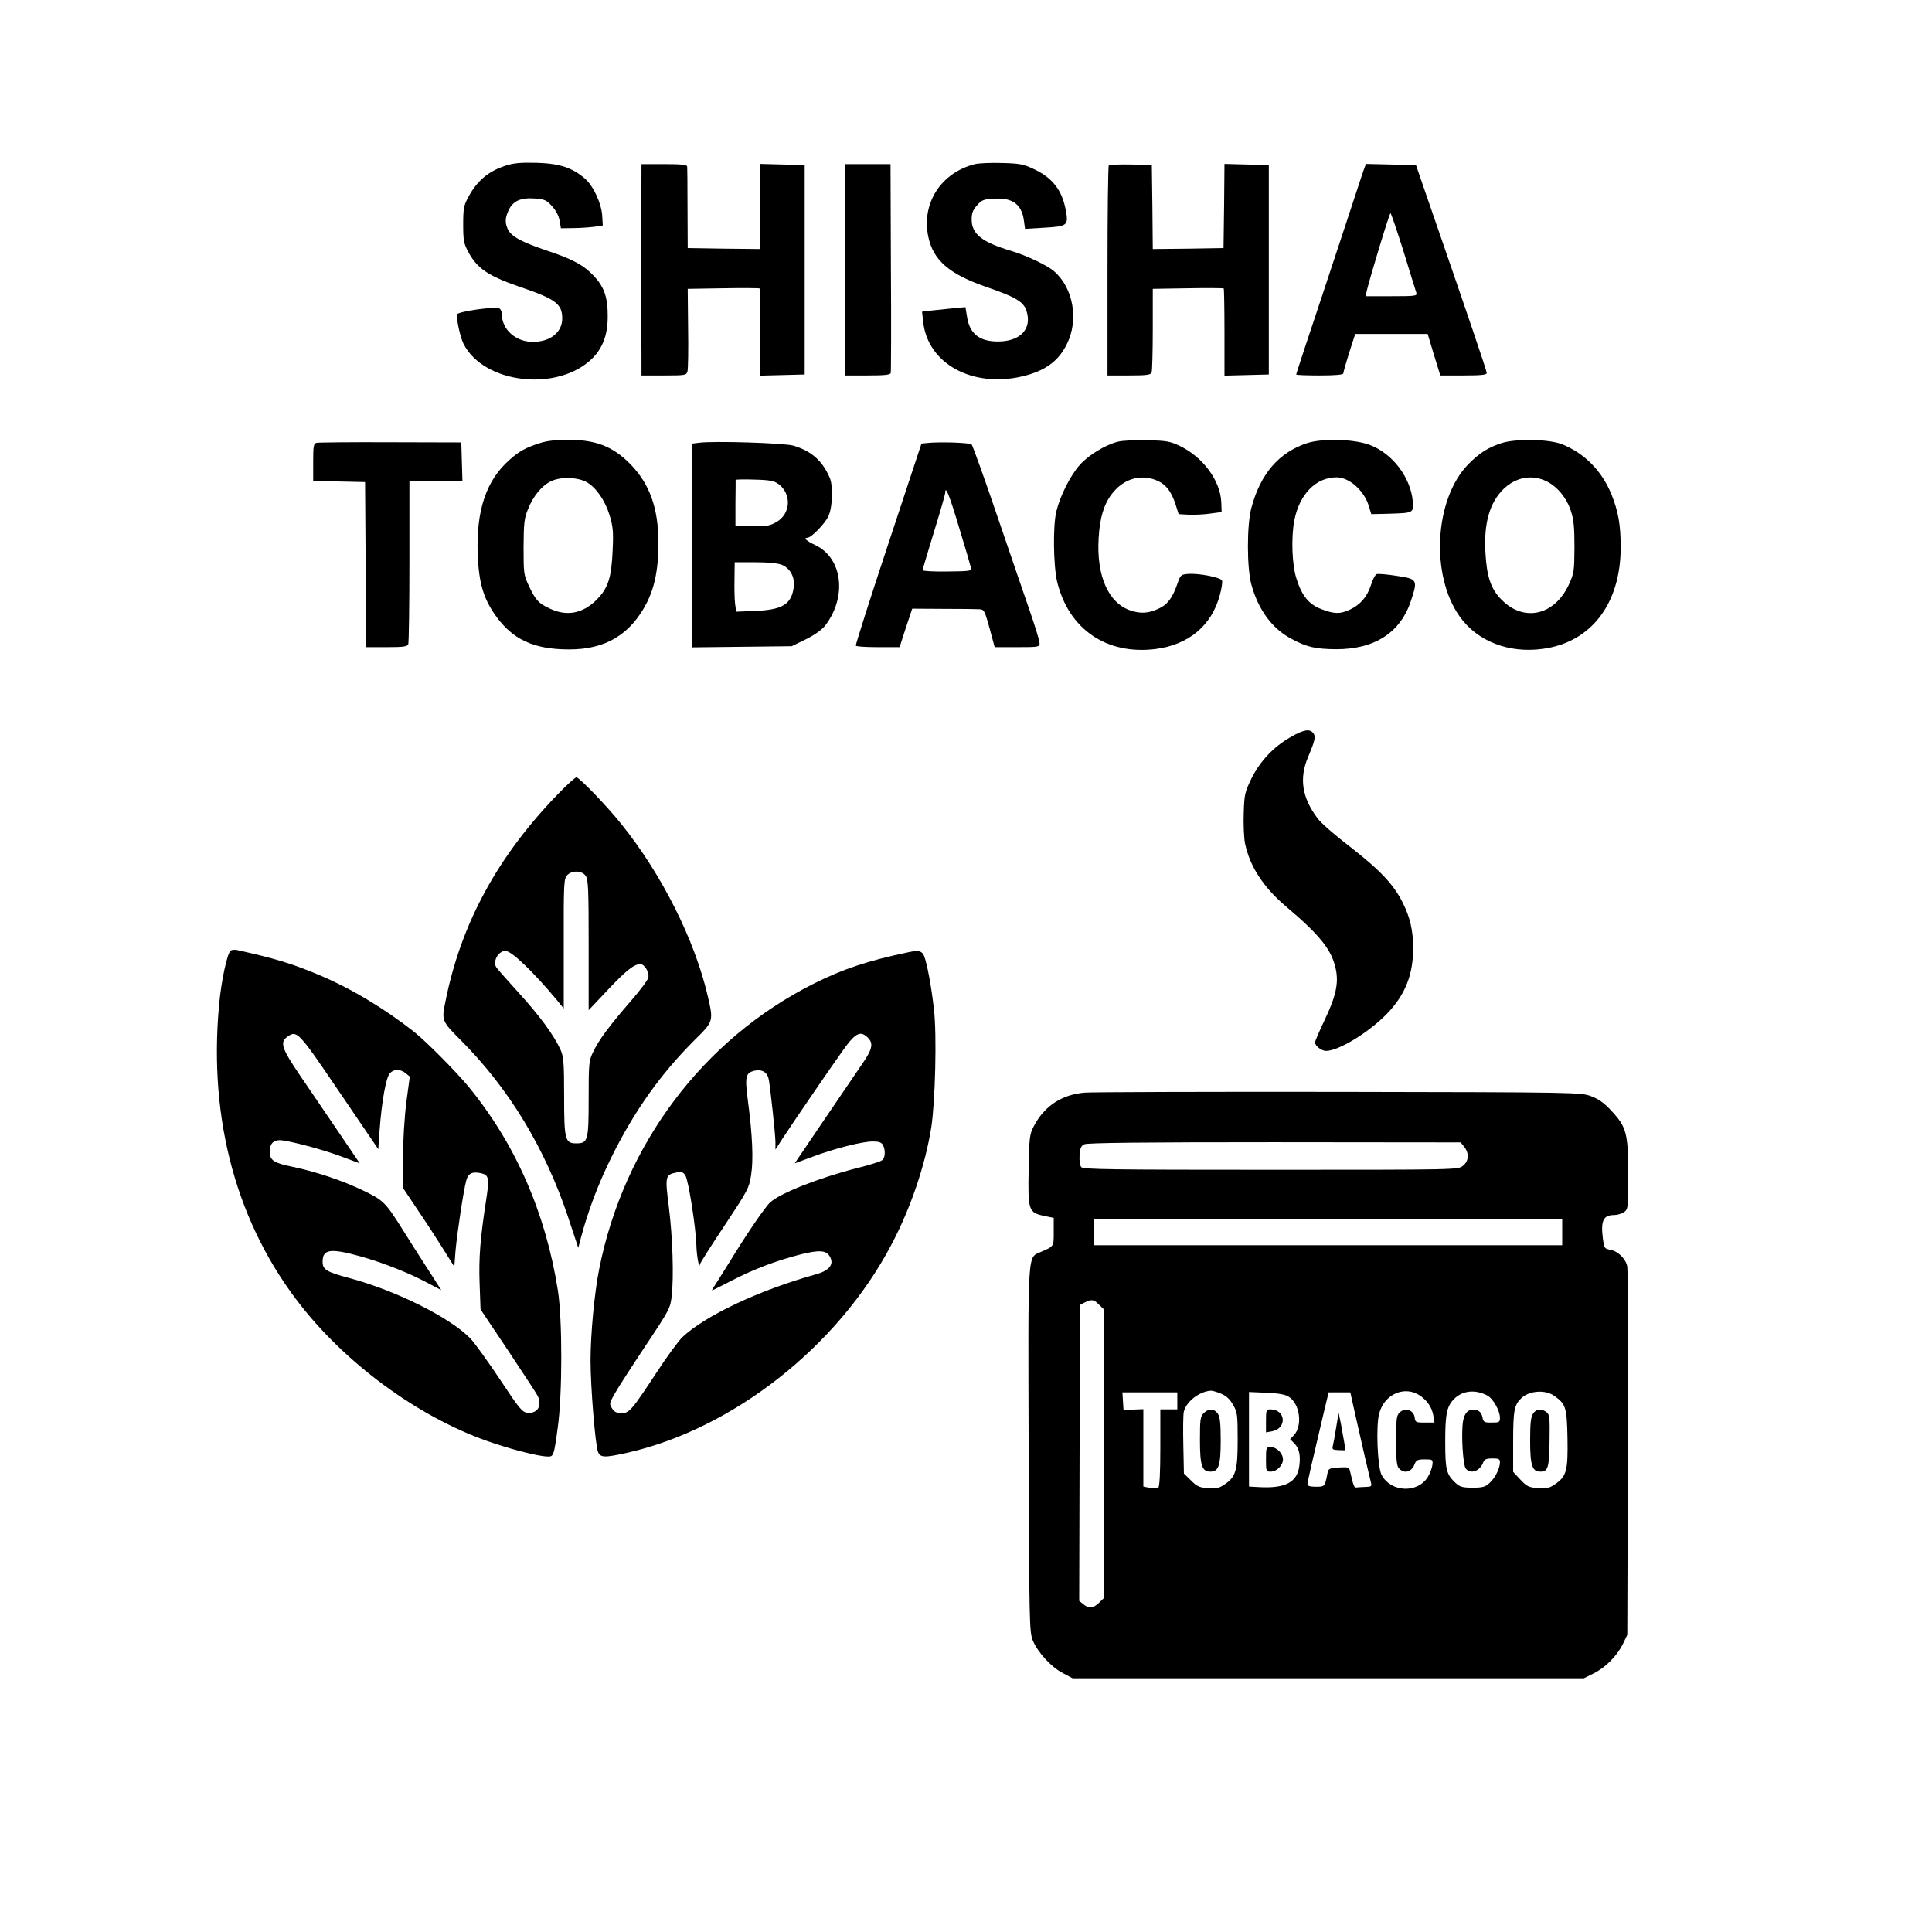
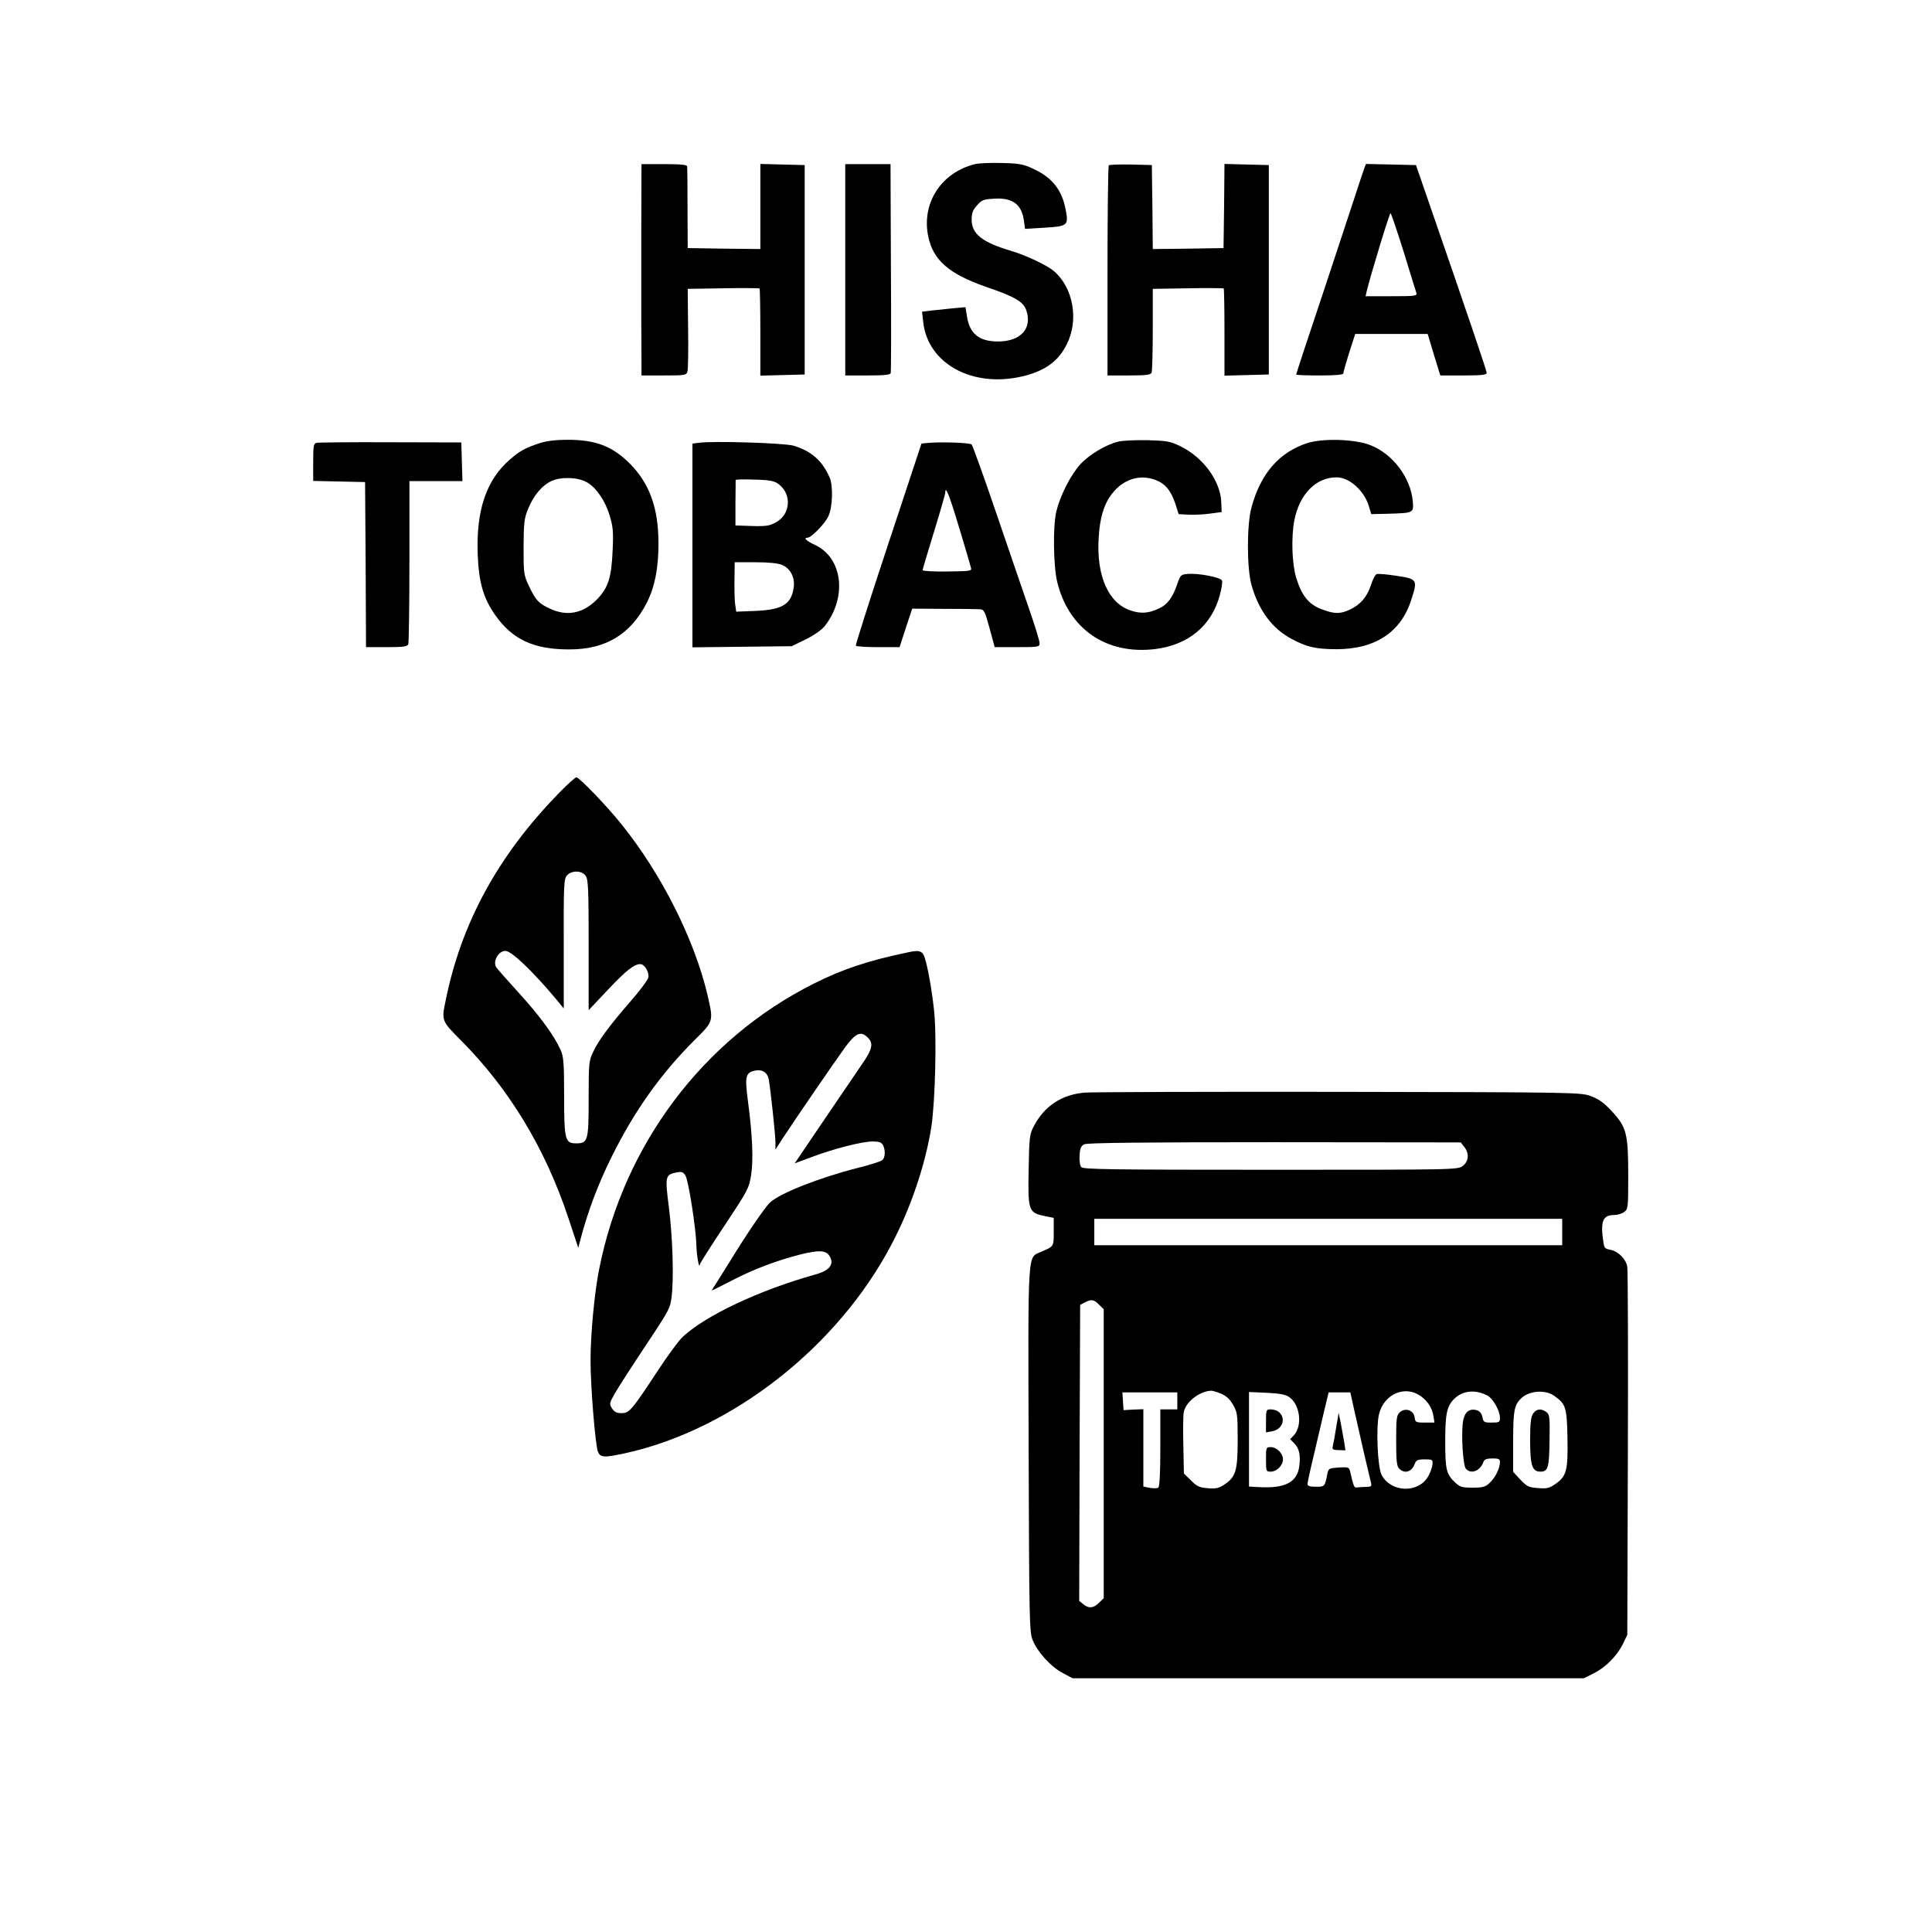
<svg xmlns="http://www.w3.org/2000/svg" version="1.0" width="1024pt" height="1024pt" viewBox="0 0 1024 1024" preserveAspectRatio="xMidYMid meet">
  <g transform="translate(0,1024) scale(0.1,-0.1)" fill="#000000" stroke="none">
-     <path d="M2677 9361 c-89 -29 -150 -81 -195 -166 -24 -44 -27 -61 -27 -145 0 -83 3 -101 27 -145 46 -87 105 -127 269 -184 195 -66 229 -92 229 -169 0 -74 -65 -125 -158 -124 -90 1 -162 66 -162 147 0 14 -7 28 -15 31 -26 10 -216 -17 -222 -32 -6 -17 16 -122 34 -157 109 -213 503 -256 684 -75 54 55 80 124 80 220 1 99 -18 155 -70 212 -56 60 -114 92 -250 137 -137 46 -192 76 -210 115 -15 34 -14 60 5 100 23 49 64 67 137 62 54 -4 63 -8 93 -41 21 -23 36 -51 40 -77 l7 -40 66 1 c36 0 86 4 111 7 l45 7 -3 49 c-3 65 -46 159 -90 198 -68 59 -134 81 -257 85 -87 2 -122 -1 -168 -16z" />
    <path d="M5167 9370 c-179 -45 -284 -207 -247 -384 26 -125 110 -198 305 -266 155 -53 200 -79 215 -126 32 -96 -31 -164 -151 -164 -99 0 -151 42 -164 134 l-8 48 -66 -6 c-36 -4 -88 -9 -115 -12 l-49 -6 6 -53 c23 -222 260 -352 525 -290 119 28 191 79 236 170 65 128 35 300 -68 388 -36 31 -148 84 -226 107 -155 46 -210 90 -210 166 0 34 6 51 29 76 25 29 35 32 92 35 96 6 145 -31 156 -117 l6 -43 100 6 c125 7 131 12 116 92 -19 107 -72 175 -174 221 -51 24 -75 28 -165 30 -58 2 -122 -1 -143 -6z" />
    <path d="M3399 9043 c0 -181 0 -416 0 -523 1 -107 1 -212 1 -232 l0 -38 119 0 c116 0 119 1 125 23 3 13 5 116 3 230 l-2 206 188 3 c104 2 191 1 193 -1 2 -2 4 -107 4 -233 l0 -229 118 3 117 3 0 555 0 555 -117 3 -118 3 0 -226 0 -225 -192 2 -193 3 -1 210 c0 116 -1 216 -2 223 -2 9 -34 12 -122 12 l-120 0 -1 -327z" />
    <path d="M4480 8810 l0 -560 119 0 c87 0 120 3 122 13 2 6 3 258 1 560 l-2 547 -120 0 -120 0 0 -560z" />
    <path d="M5877 9364 c-4 -4 -7 -256 -7 -561 l0 -553 114 0 c95 0 115 3 120 16 3 9 6 112 6 229 l0 214 186 3 c102 2 188 1 190 -1 2 -2 4 -107 4 -233 l0 -229 118 3 117 3 0 555 0 555 -117 3 -118 3 -2 -223 -3 -223 -187 -3 -188 -2 -2 222 -3 223 -111 3 c-60 1 -113 -1 -117 -4z" />
    <path d="M7230 9345 c-5 -14 -26 -76 -46 -138 -20 -62 -99 -300 -175 -530 -77 -229 -139 -419 -139 -422 0 -3 56 -5 125 -5 85 0 125 4 125 11 0 6 14 56 31 110 l32 99 192 0 192 0 33 -110 34 -110 123 0 c92 0 123 3 123 13 0 12 -113 344 -287 847 l-88 255 -133 3 -132 3 -10 -26z m209 -437 c34 -112 65 -211 68 -220 5 -17 -6 -18 -132 -18 l-137 0 6 28 c19 78 120 412 126 412 3 0 34 -91 69 -202z" />
    <path d="M2860 7891 c-74 -24 -107 -42 -158 -87 -125 -109 -179 -269 -170 -505 6 -147 30 -229 92 -318 91 -130 204 -183 391 -183 195 -1 328 80 414 249 42 84 61 182 61 312 0 187 -46 316 -150 422 -93 94 -184 129 -335 128 -58 0 -110 -6 -145 -18z m252 -208 c49 -29 95 -96 119 -174 18 -60 21 -87 16 -187 -6 -145 -24 -200 -86 -262 -73 -72 -157 -88 -246 -46 -61 28 -76 45 -112 121 -27 57 -28 67 -28 205 1 126 3 152 23 200 28 72 75 128 126 151 51 23 141 20 188 -8z" />
    <path d="M5926 7899 c-66 -16 -155 -70 -202 -122 -50 -56 -105 -164 -125 -247 -19 -76 -16 -287 4 -373 61 -252 262 -389 521 -357 175 22 298 124 341 285 10 35 15 70 12 78 -7 17 -125 40 -182 35 -36 -3 -39 -6 -56 -56 -24 -69 -51 -106 -94 -126 -56 -27 -98 -30 -152 -12 -118 39 -182 183 -170 383 6 107 27 179 70 235 60 78 147 106 232 74 52 -20 82 -57 106 -130 l16 -51 54 -3 c30 -1 81 1 114 6 l60 8 -2 53 c-5 113 -96 237 -217 296 -54 26 -71 29 -175 32 -64 1 -133 -2 -155 -8z" />
    <path d="M6927 7891 c-148 -49 -246 -162 -294 -341 -25 -91 -25 -320 0 -410 37 -133 110 -233 214 -287 80 -43 126 -53 235 -54 206 0 343 89 398 262 35 106 32 111 -78 127 -50 8 -98 12 -106 9 -7 -3 -21 -29 -30 -59 -21 -63 -56 -103 -111 -129 -52 -24 -82 -24 -150 2 -68 25 -106 72 -135 167 -22 72 -27 213 -10 303 27 139 114 229 224 229 68 0 146 -70 171 -152 l13 -43 88 2 c137 4 137 4 132 66 -11 125 -106 252 -226 298 -81 32 -253 37 -335 10z" />
-     <path d="M7957 7891 c-70 -23 -117 -53 -174 -111 -180 -183 -203 -588 -46 -808 93 -131 260 -196 440 -171 256 34 413 239 413 539 0 118 -13 190 -49 280 -51 124 -142 217 -261 265 -69 28 -247 31 -323 6z m240 -202 c57 -28 106 -87 129 -157 15 -45 19 -86 19 -192 -1 -129 -2 -138 -31 -201 -76 -161 -237 -197 -354 -79 -58 57 -80 123 -87 253 -9 154 23 264 96 335 65 63 151 79 228 41z" />
    <path d="M1678 7893 c-16 -4 -18 -17 -18 -103 l0 -99 138 -3 137 -3 3 -437 2 -438 109 0 c90 0 110 3 115 16 3 9 6 207 6 440 l0 424 140 0 141 0 -3 103 -3 102 -375 1 c-206 1 -383 -1 -392 -3z" />
    <path d="M3703 7893 l-33 -4 0 -540 0 -540 263 3 263 3 76 37 c48 24 85 51 102 73 117 153 91 358 -53 426 -47 22 -65 39 -41 39 20 0 94 76 111 115 22 47 25 159 7 202 -39 91 -97 142 -193 171 -50 14 -427 26 -502 15z m424 -219 c70 -53 64 -158 -12 -201 -35 -20 -52 -23 -129 -21 l-88 3 0 118 c1 64 1 120 1 123 1 3 46 4 100 2 82 -2 105 -7 128 -24z m18 -428 c44 -19 69 -66 62 -118 -12 -91 -60 -120 -204 -126 l-101 -4 -6 43 c-3 24 -4 83 -3 132 l1 87 108 0 c71 0 120 -5 143 -14z" />
    <path d="M4914 7892 l-30 -3 -176 -532 c-97 -292 -174 -535 -172 -539 3 -5 56 -8 119 -8 l113 0 33 102 34 102 165 -1 c91 0 177 -1 191 -2 25 -1 28 -7 54 -101 l27 -100 119 0 c114 0 119 1 119 21 0 12 -23 87 -51 168 -28 80 -106 310 -175 511 -68 200 -129 369 -134 374 -10 10 -169 15 -236 8z m170 -450 c33 -108 61 -204 63 -214 4 -14 -10 -16 -126 -17 -72 -1 -131 2 -131 7 0 4 27 95 60 202 33 107 60 201 60 208 0 43 22 -12 74 -186z" />
-     <path d="M6842 6334 c-91 -51 -163 -128 -209 -220 -35 -73 -38 -84 -41 -184 -2 -59 1 -131 7 -161 25 -120 96 -230 213 -330 186 -157 247 -234 268 -336 16 -74 0 -146 -60 -271 -27 -57 -50 -110 -50 -117 0 -18 34 -45 58 -45 69 0 235 103 330 204 92 99 132 202 132 341 0 92 -16 162 -55 240 -48 97 -121 174 -282 299 -76 58 -153 125 -170 149 -83 111 -98 212 -49 327 36 85 41 107 26 125 -19 23 -50 18 -118 -21z" />
    <path d="M2959 6033 c-321 -330 -516 -689 -598 -1101 -21 -101 -20 -104 81 -205 256 -257 447 -572 570 -941 l53 -160 13 50 c40 150 92 287 162 429 122 247 263 445 444 625 98 97 98 97 67 232 -70 299 -244 644 -456 908 -79 99 -225 250 -240 250 -6 0 -50 -39 -96 -87z m145 -435 c14 -19 16 -71 16 -367 l0 -345 101 107 c97 103 140 137 173 137 23 0 49 -46 42 -72 -3 -13 -44 -68 -92 -123 -113 -130 -171 -208 -200 -270 -23 -47 -24 -61 -24 -249 0 -223 -4 -236 -66 -236 -59 0 -64 18 -64 250 0 179 -3 210 -19 246 -35 77 -109 178 -218 298 -59 65 -114 127 -121 137 -23 30 8 89 47 89 32 0 144 -107 268 -255 l41 -50 0 343 c-1 316 1 344 17 362 25 28 79 27 99 -2z" />
-     <path d="M1223 5202 c-18 -12 -51 -162 -62 -292 -56 -610 96 -1163 438 -1595 257 -324 646 -602 1016 -724 120 -40 246 -71 290 -71 29 0 31 5 51 152 25 177 25 572 1 728 -65 412 -225 778 -475 1082 -65 79 -223 238 -287 289 -159 125 -337 232 -510 304 -138 58 -231 86 -430 130 -11 2 -26 1 -32 -3z m576 -750 l206 -303 7 101 c11 152 34 279 54 301 21 24 55 24 84 1 l22 -18 -18 -134 c-10 -78 -18 -203 -18 -295 l-1 -160 85 -127 c47 -69 108 -164 136 -209 l52 -83 6 80 c8 94 43 326 57 376 10 38 30 49 73 41 48 -10 51 -24 33 -141 -31 -201 -40 -306 -35 -444 l5 -138 146 -218 c79 -119 150 -227 156 -239 26 -52 1 -96 -53 -91 -28 3 -42 19 -147 178 -64 96 -134 193 -155 215 -107 111 -393 254 -642 321 -123 33 -142 45 -142 87 0 67 42 72 201 28 124 -35 257 -88 356 -141 l72 -38 -81 126 c-45 70 -100 156 -122 192 -93 148 -103 158 -211 210 -112 54 -248 99 -375 126 -99 20 -120 34 -120 80 0 48 24 67 74 59 80 -14 222 -53 312 -87 l91 -34 -112 165 c-62 92 -154 226 -204 300 -98 144 -109 177 -68 206 51 36 58 29 276 -293z" />
    <path d="M4815 5193 c-216 -45 -347 -89 -503 -167 -585 -294 -1005 -852 -1136 -1511 -25 -123 -46 -346 -46 -485 0 -143 25 -444 39 -484 13 -32 33 -33 151 -7 563 126 1120 563 1404 1103 102 192 180 422 212 623 21 136 30 492 14 626 -13 118 -36 241 -52 282 -11 27 -29 32 -83 20z m-215 -453 c31 -31 24 -62 -35 -146 -30 -44 -121 -178 -204 -300 l-149 -220 92 34 c116 44 266 82 322 82 33 0 46 -5 54 -19 14 -28 12 -67 -4 -80 -8 -7 -68 -26 -133 -42 -203 -52 -408 -133 -461 -182 -27 -24 -127 -171 -216 -317 -32 -52 -68 -108 -78 -124 -11 -16 -17 -27 -12 -25 5 2 54 27 109 55 110 57 232 103 357 135 101 25 138 23 157 -12 23 -41 -4 -74 -77 -94 -297 -83 -583 -217 -706 -333 -21 -21 -81 -102 -133 -182 -136 -207 -148 -220 -189 -220 -25 0 -38 6 -50 25 -15 24 -15 27 14 78 16 29 89 142 162 252 128 192 133 202 140 265 12 104 5 313 -15 473 -21 164 -19 171 42 183 26 5 34 2 46 -17 16 -25 56 -280 58 -371 1 -49 15 -128 18 -101 0 6 59 99 131 207 124 187 130 198 141 268 13 81 7 212 -17 394 -17 128 -12 148 35 159 41 9 69 -9 76 -48 10 -62 35 -292 35 -331 l0 -39 40 62 c58 89 274 404 332 484 55 73 81 84 118 47z" />
    <path d="M5750 4449 c-122 -10 -215 -71 -271 -179 -22 -42 -24 -59 -27 -230 -4 -217 -1 -227 84 -245 l49 -10 0 -74 c0 -79 2 -76 -67 -106 -73 -33 -69 29 -66 -1047 3 -908 4 -966 21 -1010 25 -63 97 -143 161 -176 l51 -27 1355 0 1355 0 50 25 c64 31 124 92 156 155 l24 50 3 960 c2 528 0 974 -3 991 -7 41 -48 82 -90 90 -32 6 -33 8 -40 64 -11 91 4 120 60 120 17 0 41 7 53 16 21 15 22 21 22 193 0 222 -9 257 -86 340 -41 45 -69 65 -111 81 -55 20 -66 21 -1332 23 -702 1 -1310 -1 -1351 -4z m2011 -288 c27 -34 24 -75 -7 -100 -27 -21 -30 -21 -1019 -21 -846 0 -994 2 -1004 14 -7 8 -11 36 -9 62 2 38 8 51 25 59 15 8 317 11 1008 11 l987 -1 19 -24z m519 -451 l0 -70 -1240 0 -1240 0 0 70 0 70 1240 0 1240 0 0 -70z m-2455 -385 l25 -24 0 -766 0 -766 -25 -24 c-29 -29 -55 -32 -84 -7 l-21 17 2 785 3 784 25 13 c36 18 48 16 75 -12z m645 -471 c29 -12 48 -29 65 -59 23 -39 25 -51 25 -186 0 -164 -10 -197 -70 -237 -29 -20 -44 -23 -88 -20 -45 4 -59 10 -90 42 l-37 36 -3 147 c-2 81 -1 161 2 178 11 54 80 109 143 114 7 1 31 -6 53 -15z m1059 -13 c37 -26 61 -62 68 -104 l6 -37 -51 0 c-48 0 -51 2 -54 27 -4 38 -49 54 -78 28 -18 -16 -20 -30 -20 -151 0 -107 3 -136 16 -148 28 -29 66 -18 82 24 8 21 16 25 53 25 43 0 44 -1 41 -30 -2 -16 -13 -45 -24 -63 -54 -88 -195 -82 -245 10 -22 41 -31 261 -13 326 27 104 138 151 219 93z m353 3 c31 -16 68 -80 68 -119 0 -23 -4 -25 -44 -25 -40 0 -44 2 -49 30 -5 20 -14 31 -31 36 -40 10 -64 -11 -72 -61 -10 -69 0 -230 15 -249 27 -32 77 -13 94 37 5 12 17 17 47 17 34 0 40 -3 40 -20 0 -32 -25 -83 -55 -110 -22 -21 -36 -25 -90 -25 -54 0 -67 4 -90 25 -49 46 -55 68 -55 220 0 151 9 189 51 229 44 41 109 47 171 15z m357 -3 c60 -43 66 -60 69 -224 3 -173 -5 -203 -68 -245 -29 -20 -44 -23 -89 -19 -48 3 -59 9 -93 45 l-38 41 0 161 c0 167 6 195 46 232 44 38 126 43 173 9z m-1999 -26 l0 -45 -45 0 -45 0 0 -204 c0 -134 -4 -207 -11 -211 -6 -4 -26 -4 -45 -1 l-34 7 0 205 0 205 -52 -2 -53 -3 -3 47 -3 47 145 0 146 0 0 -45z m592 21 c58 -38 73 -152 26 -203 l-20 -21 21 -21 c26 -26 35 -61 28 -118 -10 -89 -74 -123 -214 -115 l-53 3 0 251 0 250 93 -4 c66 -3 100 -9 119 -22z m351 -93 c33 -148 73 -320 82 -355 7 -27 5 -28 -29 -29 -20 -1 -41 -2 -48 -3 -11 -1 -15 11 -32 84 -5 23 -8 25 -60 22 -53 -4 -55 -5 -61 -35 -13 -67 -14 -67 -61 -67 -31 0 -44 4 -44 14 0 12 21 104 91 399 l21 87 58 0 57 0 26 -117z" />
-     <path d="M6380 2750 c-18 -18 -20 -33 -20 -143 0 -135 11 -167 55 -167 44 0 55 32 55 165 0 93 -4 126 -16 143 -19 27 -48 28 -74 2z" />
    <path d="M8126 2748 c-12 -17 -16 -50 -16 -143 0 -132 11 -165 54 -165 41 0 47 20 49 165 2 125 0 138 -17 151 -28 20 -53 17 -70 -8z" />
    <path d="M6710 2709 l0 -61 33 6 c80 16 72 116 -10 116 -21 0 -23 -4 -23 -61z" />
    <path d="M6710 2505 c0 -63 1 -65 25 -65 32 0 65 33 65 65 0 32 -33 65 -65 65 -24 0 -25 -2 -25 -65z" />
    <path d="M7082 2674 c-7 -44 -15 -88 -18 -99 -4 -17 0 -20 31 -21 l36 -1 -6 41 c-4 23 -12 67 -18 100 l-12 58 -13 -78z" />
  </g>
</svg>